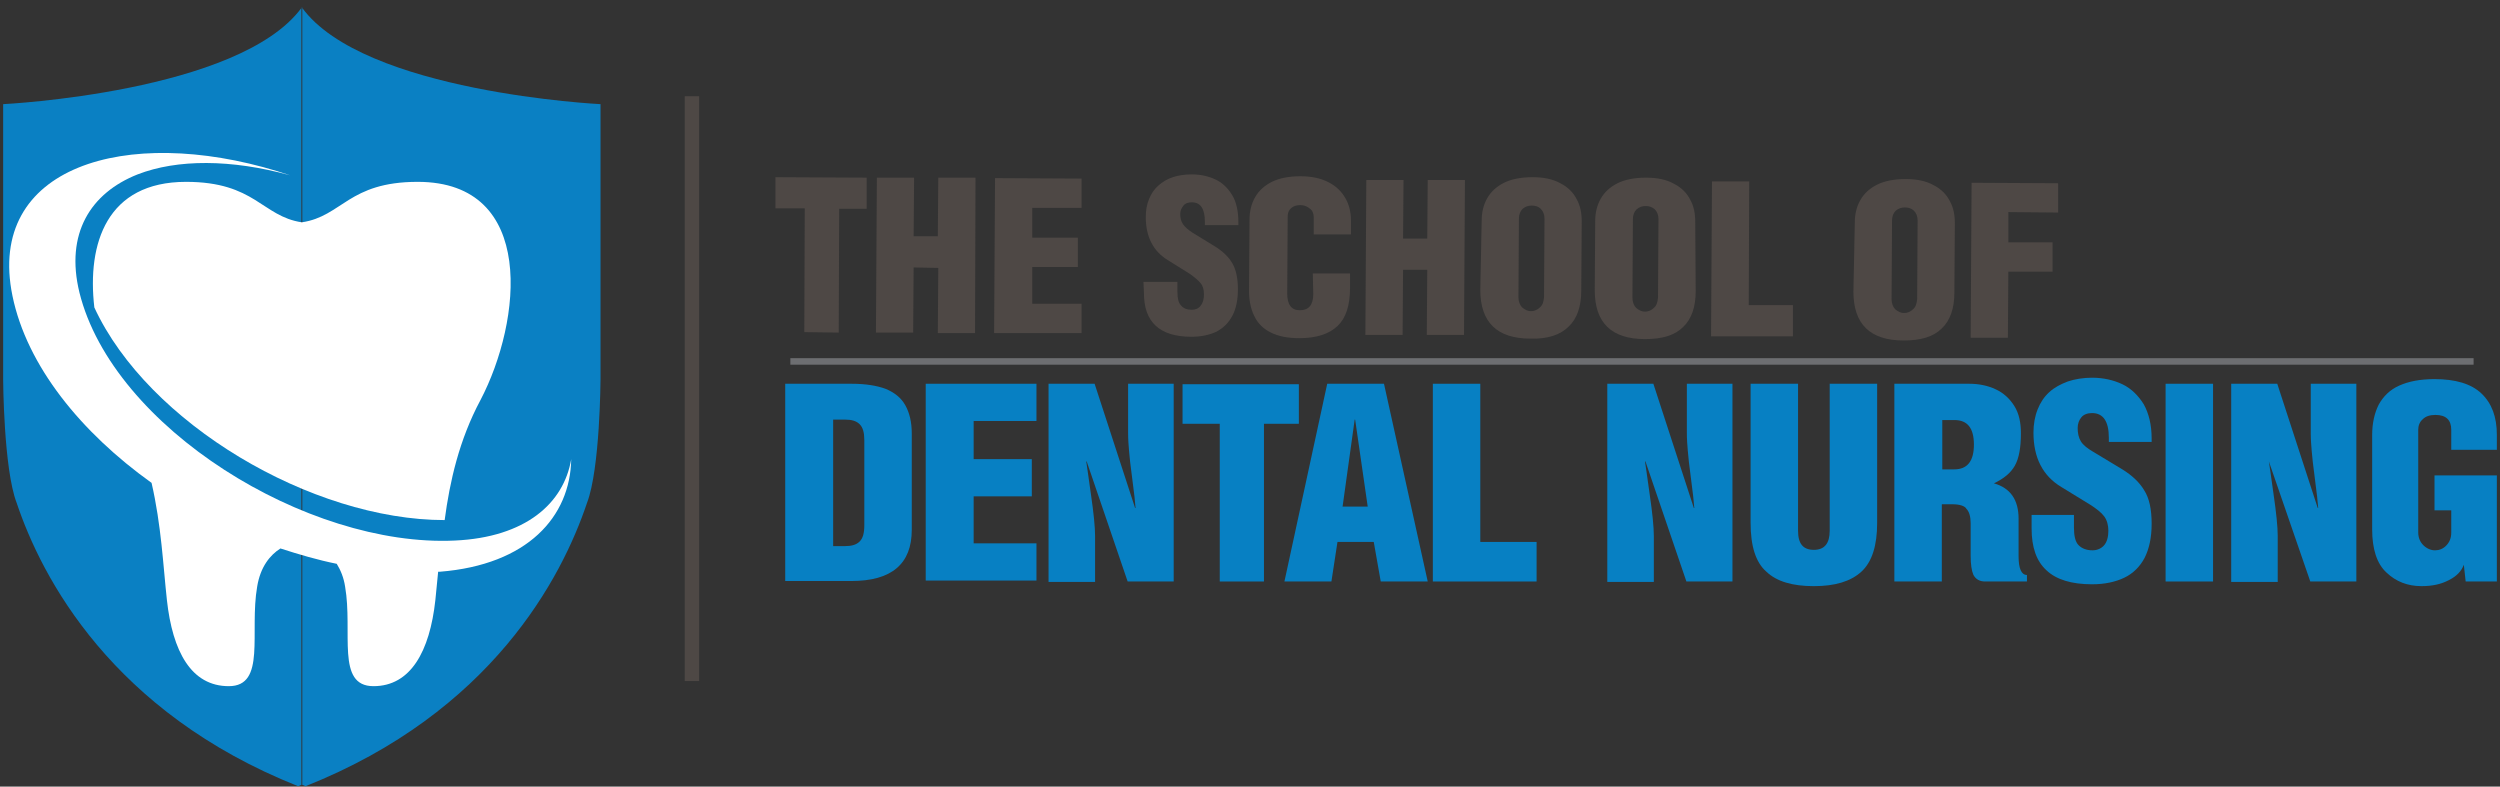
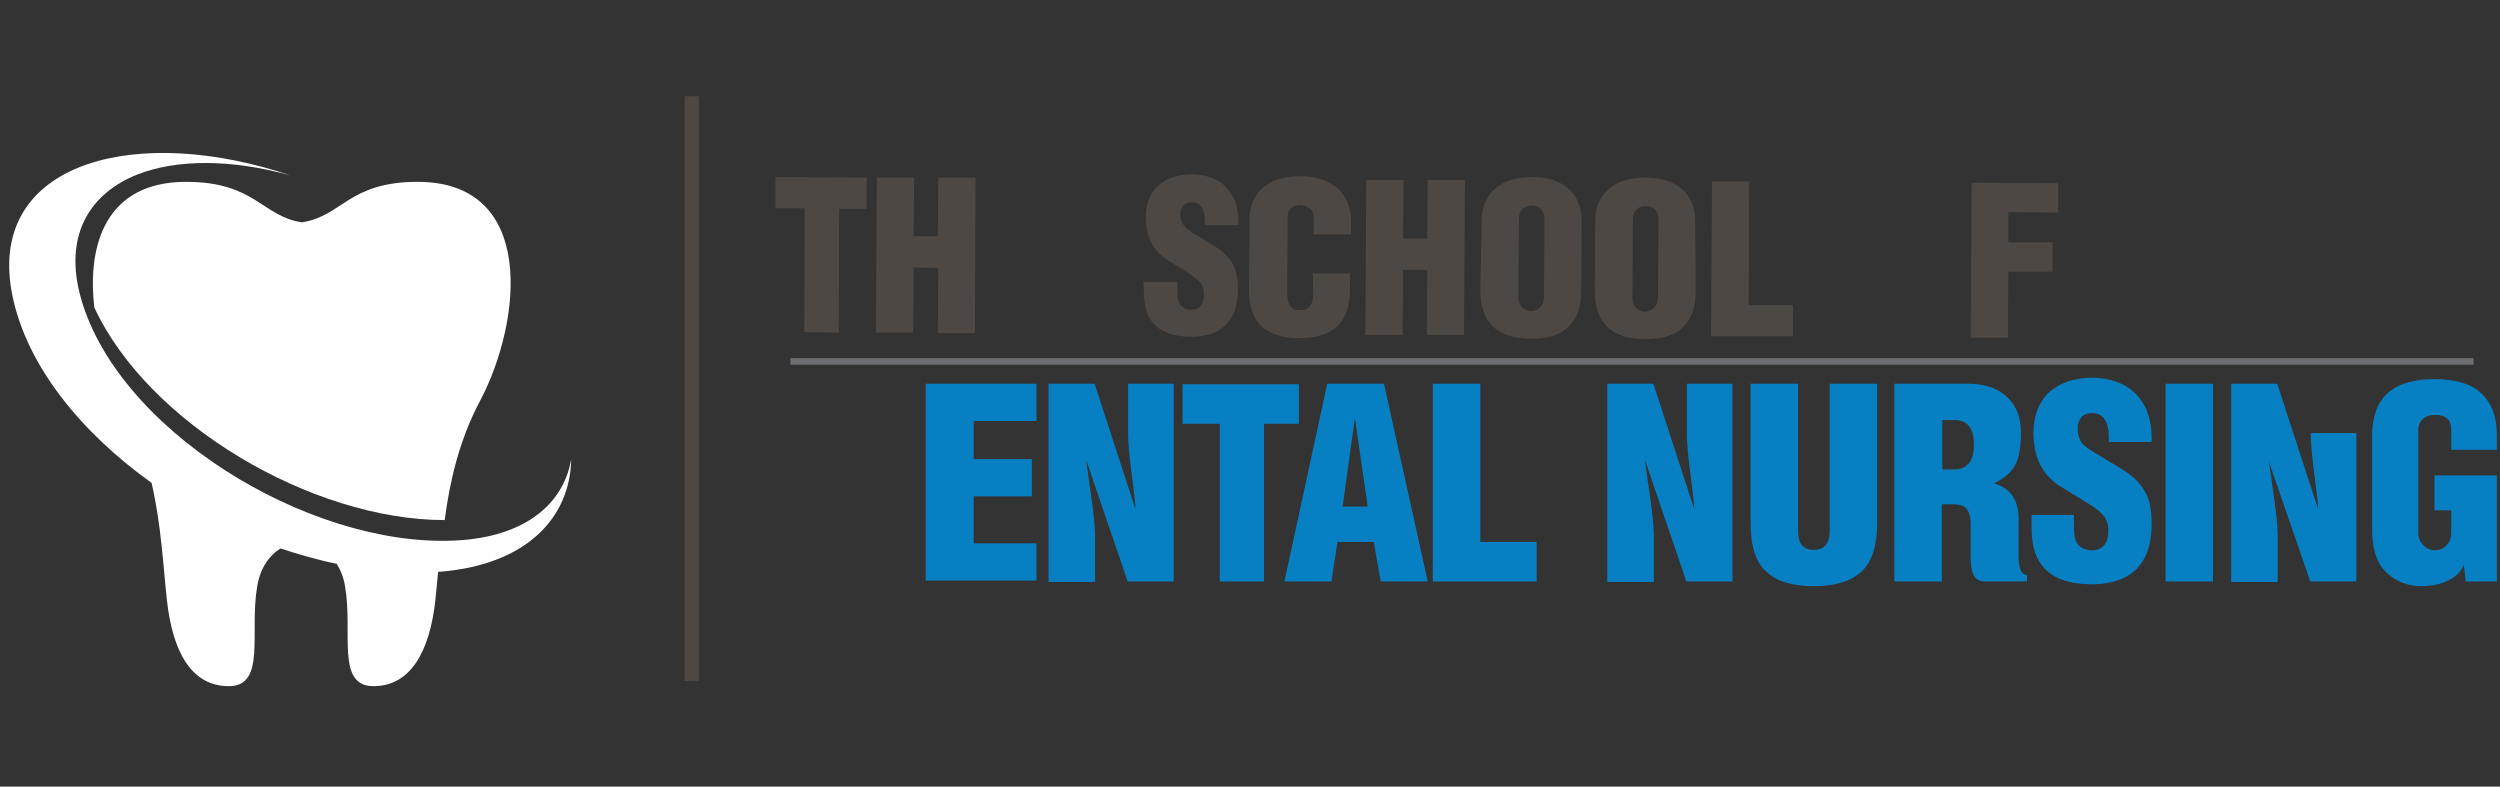
<svg xmlns="http://www.w3.org/2000/svg" width="321" height="101" viewBox="0 0 321 101" fill="none">
  <rect x="0" y="0" width="321" height="101" fill="#333333" stroke="none" />
-   <path d="M38.756 0.948C30.811 11.879 0.404 13.373 0.404 13.373V48.737C0.404 48.737 0.464 60.207 2.137 64.568C5.363 74.185 14.383 91.449 38.278 100.948C38.397 100.888 38.576 100.828 38.696 100.768V0.948H38.756Z" fill="#0A80C3" />
-   <path d="M38.756 0.948C46.641 11.879 77.107 13.373 77.107 13.373V48.737C77.107 48.737 77.047 60.207 75.374 64.568C72.149 74.185 63.128 91.449 39.233 100.948C39.114 100.888 38.935 100.828 38.815 100.768V0.948H38.756Z" fill="#0A80C3" />
  <path d="M103.272 42.644L103.331 26.754H99.568V22.752L111.276 22.811V26.814H107.752L107.692 42.704L103.272 42.644Z" fill="#4E4845" />
  <path d="M117.31 34.341L117.25 42.704H112.471L112.591 22.811H117.37L117.31 30.338H120.416L120.476 22.811H125.255L125.195 42.764H120.416L120.476 34.4L117.31 34.341Z" fill="#4E4845" />
-   <path d="M127.645 42.763L127.764 22.871L138.875 22.931V26.694H132.543V30.517H138.397V34.281H132.543V39H138.875V42.763H127.645Z" fill="#4E4845" />
  <path d="M146.82 36.192H151.181V37.447C151.181 38.283 151.3 38.88 151.659 39.239C151.958 39.597 152.435 39.777 153.033 39.777C153.511 39.777 153.929 39.597 154.168 39.239C154.466 38.88 154.586 38.403 154.586 37.805C154.586 37.208 154.466 36.73 154.168 36.372C153.869 36.013 153.391 35.595 152.794 35.177L149.926 33.385C148.075 32.25 147.119 30.398 147.119 27.889C147.119 27.053 147.238 26.276 147.537 25.559C147.836 24.842 148.194 24.305 148.732 23.827C149.269 23.349 149.867 22.99 150.584 22.752C151.3 22.512 152.137 22.393 153.033 22.393C154.168 22.393 155.183 22.632 156.079 23.05C156.975 23.468 157.692 24.185 158.23 25.081C158.768 25.977 159.007 27.172 159.007 28.546V28.904H154.705V28.486C154.705 26.814 154.168 25.977 153.033 25.977C152.555 25.977 152.196 26.097 151.958 26.395C151.719 26.694 151.539 27.053 151.539 27.471C151.539 28.008 151.659 28.427 151.898 28.785C152.137 29.143 152.555 29.502 153.093 29.86L156.02 31.652C156.975 32.25 157.752 32.967 158.23 33.803C158.708 34.639 158.947 35.715 158.947 37.148C158.947 38.522 158.708 39.657 158.23 40.553C157.752 41.449 157.095 42.106 156.199 42.584C155.303 43.002 154.228 43.241 152.973 43.241C150.942 43.241 149.389 42.763 148.373 41.808C147.358 40.852 146.88 39.478 146.88 37.566L146.82 36.192Z" fill="#4E4845" />
  <path d="M168.564 35.117H173.343V36.969C173.343 39.239 172.806 40.852 171.731 41.867C170.655 42.883 169.042 43.421 166.832 43.421C165.339 43.421 164.144 43.182 163.188 42.704C162.232 42.226 161.515 41.569 161.038 40.553C160.56 39.597 160.321 38.343 160.38 36.849L160.44 28.188C160.44 27.112 160.679 26.157 161.157 25.32C161.635 24.484 162.352 23.827 163.308 23.349C164.263 22.871 165.518 22.632 166.952 22.632C168.385 22.632 169.58 22.871 170.596 23.409C171.551 23.887 172.268 24.603 172.746 25.44C173.224 26.276 173.463 27.232 173.463 28.307V30.099H168.684V27.889C168.684 27.411 168.505 26.993 168.146 26.754C167.788 26.455 167.37 26.336 166.952 26.336C166.474 26.336 166.115 26.455 165.817 26.694C165.518 26.933 165.339 27.292 165.339 27.77L165.279 37.686C165.279 39.12 165.817 39.836 166.892 39.836C168.027 39.836 168.624 39.179 168.624 37.746L168.564 35.117Z" fill="#4E4845" />
  <path d="M180.153 34.639L180.094 43.003H175.315L175.434 23.11H180.213L180.153 30.637H183.26L183.32 23.11H188.098L187.979 43.003H183.2L183.26 34.639H180.153Z" fill="#4E4845" />
  <path d="M190.249 28.307C190.249 27.232 190.488 26.276 190.966 25.44C191.444 24.603 192.161 23.946 193.116 23.468C194.072 22.99 195.327 22.752 196.76 22.752C198.194 22.752 199.389 22.99 200.345 23.528C201.3 24.006 202.017 24.723 202.435 25.559C202.913 26.395 203.092 27.351 203.092 28.427L203.033 37.327C203.033 39.358 202.495 40.912 201.42 41.927C200.345 43.002 198.732 43.54 196.521 43.48C192.22 43.48 190.07 41.389 190.07 37.208L190.249 28.307ZM196.701 26.395C196.223 26.395 195.864 26.515 195.506 26.814C195.207 27.112 195.028 27.53 195.028 28.068L194.968 38.164C194.968 38.701 195.147 39.179 195.446 39.478C195.805 39.777 196.163 39.956 196.581 39.956C196.999 39.956 197.417 39.777 197.716 39.478C198.075 39.179 198.194 38.761 198.254 38.164L198.314 28.068C198.314 27.53 198.134 27.112 197.836 26.814C197.537 26.515 197.119 26.395 196.701 26.395Z" fill="#4E4845" />
  <path d="M204.825 28.367C204.825 27.292 205.064 26.336 205.542 25.5C206.02 24.663 206.737 24.006 207.692 23.528C208.648 23.05 209.903 22.811 211.336 22.811C212.77 22.811 213.965 23.05 214.921 23.588C215.876 24.066 216.593 24.783 217.011 25.619C217.489 26.455 217.668 27.411 217.668 28.486L217.728 37.387C217.728 39.418 217.191 40.971 216.115 41.987C215.04 43.062 213.427 43.54 211.217 43.54C206.916 43.54 204.765 41.449 204.765 37.268L204.825 28.367ZM211.336 26.455C210.858 26.455 210.5 26.575 210.142 26.873C209.843 27.172 209.664 27.59 209.664 28.128L209.604 38.224C209.604 38.761 209.783 39.239 210.082 39.538C210.44 39.836 210.799 40.016 211.217 40.016C211.635 40.016 212.053 39.836 212.352 39.538C212.71 39.239 212.83 38.821 212.889 38.224L212.949 28.128C212.949 27.59 212.77 27.172 212.471 26.873C212.113 26.575 211.754 26.455 211.336 26.455Z" fill="#4E4845" />
  <path d="M219.7 43.181L219.819 23.289H224.598L224.538 39.179H230.213V43.181H219.7Z" fill="#4E4845" />
-   <path d="M238.158 28.546C238.158 27.471 238.397 26.515 238.875 25.679C239.353 24.842 240.07 24.185 241.026 23.707C241.981 23.229 243.236 22.991 244.67 22.991C246.103 22.991 247.298 23.229 248.254 23.767C249.21 24.245 249.926 24.962 250.345 25.798C250.822 26.634 251.002 27.59 251.002 28.666L250.942 37.566C250.942 39.597 250.404 41.151 249.329 42.166C248.254 43.241 246.641 43.719 244.431 43.719C240.13 43.719 237.979 41.629 237.979 37.447L238.158 28.546ZM244.61 26.634C244.132 26.634 243.773 26.754 243.415 27.053C243.116 27.351 242.937 27.769 242.937 28.307L242.877 38.403C242.877 38.94 243.057 39.418 243.355 39.717C243.714 40.016 244.072 40.195 244.49 40.195C244.908 40.195 245.327 40.016 245.625 39.717C245.984 39.418 246.103 39 246.163 38.403L246.223 28.307C246.223 27.769 246.044 27.351 245.745 27.053C245.446 26.754 245.028 26.634 244.61 26.634Z" fill="#4E4845" />
  <path d="M253.033 43.361L253.152 23.468L264.263 23.528V27.291L257.871 27.232V31.115H263.546V34.878H257.871L257.812 43.361H253.033Z" fill="#4E4845" />
-   <path d="M100.823 74.663V49.275H109.365C111.157 49.275 112.591 49.514 113.726 49.932C114.861 50.41 115.697 51.067 116.235 52.023C116.772 52.979 117.071 54.173 117.071 55.667V68.032C117.071 72.393 114.502 74.603 109.305 74.603H100.823V74.663ZM106.976 70.123H108.469C109.365 70.123 109.962 69.944 110.381 69.526C110.799 69.108 110.978 68.451 110.978 67.435V56.503C110.978 55.547 110.799 54.89 110.381 54.472C109.962 54.054 109.365 53.875 108.469 53.875H106.976V70.123Z" fill="#0780C3" />
  <path d="M118.863 74.663V49.275H133.081V54.054H125.016V58.952H132.483V63.731H125.016V69.765H133.081V74.544H118.863V74.663Z" fill="#0780C3" />
  <path d="M134.634 74.663V49.275H140.548L145.745 65.225H145.805C145.745 64.448 145.626 63.253 145.387 61.521C145.148 59.789 145.028 58.594 144.968 57.877C144.909 57.16 144.849 56.443 144.849 55.607V49.275H150.703V74.663H144.789L139.532 59.251H139.473C139.532 59.55 139.712 60.924 140.07 63.433C140.428 65.882 140.608 67.674 140.608 68.809V74.723H134.634V74.663Z" fill="#0780C3" />
  <path d="M156.617 74.663V54.412H151.838V49.335H166.772V54.412H162.292V74.663H156.617Z" fill="#0780C3" />
  <path d="M164.921 74.663L170.416 49.275H177.704L183.32 74.663H177.286L176.39 69.585H171.731L170.954 74.663H164.921ZM172.388 65.046H175.614L174.001 53.875H173.941L172.388 65.046Z" fill="#0780C3" />
  <path d="M183.977 74.663V49.275H190.07V69.585H197.298V74.663H183.977Z" fill="#0780C3" />
  <path d="M206.378 74.663V49.275H212.292L217.489 65.225H217.549C217.489 64.448 217.37 63.253 217.131 61.521C216.892 59.789 216.772 58.594 216.713 57.877C216.653 57.16 216.593 56.443 216.593 55.607V49.275H222.447V74.663H216.533L211.277 59.251H211.217C211.277 59.55 211.456 60.924 211.814 63.433C212.173 65.882 212.352 67.674 212.352 68.809V74.723H206.378V74.663Z" fill="#0780C3" />
  <path d="M224.777 49.275H230.87V68.152C230.87 69.825 231.528 70.601 232.901 70.601C234.275 70.601 234.933 69.765 234.933 68.152V49.275H241.026V67.136C241.026 70.063 240.369 72.154 238.995 73.409C237.621 74.663 235.59 75.261 232.901 75.261C230.154 75.261 228.123 74.663 226.808 73.409C225.434 72.214 224.777 70.123 224.777 67.136V49.275Z" fill="#0780C3" />
  <path d="M250.703 64.747H249.329V74.663H243.236V49.275H252.854C254.108 49.275 255.243 49.514 256.259 49.992C257.274 50.47 258.051 51.187 258.648 52.142C259.246 53.098 259.485 54.293 259.485 55.607C259.485 57.459 259.246 58.833 258.708 59.789C258.17 60.744 257.274 61.461 256.02 62.059C258.111 62.656 259.186 64.15 259.186 66.599V71.437C259.186 72.991 259.544 73.827 260.261 73.827V74.663H254.885C254.168 74.663 253.69 74.365 253.391 73.827C253.152 73.289 253.033 72.453 253.033 71.378V67.196C253.033 66.36 252.854 65.703 252.495 65.344C252.316 64.986 251.659 64.747 250.703 64.747ZM249.389 53.875V60.267H250.942C252.615 60.267 253.451 59.191 253.451 57.1C253.451 54.95 252.615 53.934 250.942 53.934H249.389V53.875Z" fill="#0780C3" />
  <path d="M260.739 66.121H266.295V67.734C266.295 68.809 266.474 69.585 266.892 70.004C267.31 70.422 267.907 70.661 268.684 70.661C269.281 70.661 269.819 70.422 270.177 70.004C270.536 69.585 270.715 68.928 270.715 68.152C270.715 67.435 270.536 66.778 270.177 66.3C269.819 65.822 269.222 65.344 268.385 64.806L264.682 62.536C262.292 61.103 261.097 58.773 261.097 55.547C261.097 54.472 261.277 53.456 261.635 52.56C261.993 51.664 262.471 50.947 263.128 50.35C263.786 49.753 264.562 49.335 265.518 48.976C266.414 48.678 267.489 48.498 268.624 48.498C270.058 48.498 271.372 48.797 272.507 49.335C273.642 49.872 274.538 50.768 275.255 51.903C275.912 53.098 276.271 54.532 276.271 56.324V56.742H270.775V56.204C270.775 54.114 270.058 53.038 268.624 53.038C268.027 53.038 267.549 53.218 267.25 53.576C266.952 53.934 266.772 54.412 266.772 54.95C266.772 55.607 266.892 56.204 267.191 56.682C267.489 57.16 268.027 57.578 268.744 57.996L272.507 60.267C273.762 61.043 274.718 61.939 275.315 62.955C275.972 63.97 276.271 65.404 276.271 67.256C276.271 68.988 275.972 70.422 275.375 71.617C274.777 72.752 273.881 73.648 272.746 74.185C271.611 74.723 270.237 75.022 268.624 75.022C265.996 75.022 264.025 74.424 262.77 73.23C261.456 72.035 260.858 70.243 260.858 67.853V66.121H260.739Z" fill="#0780C3" />
  <path d="M278.063 74.663V49.275H284.156V74.663H278.063Z" fill="#0780C3" />
-   <path d="M286.486 74.663V49.275H292.4L297.597 65.225H297.657C297.597 64.448 297.477 63.253 297.238 61.521C297 59.789 296.88 58.594 296.82 57.877C296.761 57.16 296.701 56.443 296.701 55.607V49.275H302.555V74.663H296.641L291.324 59.251C291.384 59.55 291.563 60.924 291.922 63.433C292.28 65.882 292.459 67.674 292.459 68.809V74.723H286.486V74.663Z" fill="#0780C3" />
+   <path d="M286.486 74.663V49.275H292.4L297.597 65.225H297.657C297.597 64.448 297.477 63.253 297.238 61.521C297 59.789 296.88 58.594 296.82 57.877C296.761 57.16 296.701 56.443 296.701 55.607H302.555V74.663H296.641L291.324 59.251C291.384 59.55 291.563 60.924 291.922 63.433C292.28 65.882 292.459 67.674 292.459 68.809V74.723H286.486V74.663Z" fill="#0780C3" />
  <path d="M312.591 61.043H320.596V74.663H316.593L316.354 72.513C316.056 73.349 315.399 74.006 314.443 74.484C313.427 75.022 312.292 75.26 310.918 75.26C309.126 75.26 307.633 74.663 306.438 73.528C305.184 72.393 304.586 70.482 304.586 67.973V55.846C304.586 54.352 304.885 53.038 305.422 51.963C306.02 50.888 306.856 50.051 308.051 49.514C309.246 48.976 310.739 48.678 312.591 48.678C315.279 48.678 317.31 49.275 318.624 50.529C319.939 51.784 320.596 53.516 320.596 55.846V57.758H314.741V55.189C314.741 53.934 314.084 53.277 312.71 53.277C311.994 53.277 311.456 53.456 311.097 53.815C310.679 54.173 310.5 54.651 310.5 55.189V68.331C310.5 69.048 310.739 69.585 311.157 70.004C311.575 70.422 312.113 70.661 312.651 70.661C313.188 70.661 313.666 70.482 314.084 70.063C314.502 69.645 314.741 69.108 314.741 68.391V65.523H312.591V61.043Z" fill="#0780C3" />
  <path d="M317.609 45.989H101.48V46.826H317.609V45.989Z" fill="#6D6E71" />
  <path d="M57.095 66.778C40.01 66.778 18.982 54.353 12.113 39.478C11.157 31.234 13.726 23.349 23.881 23.349C32.782 23.349 33.618 27.77 38.755 28.546C43.953 27.77 44.729 23.349 53.63 23.349C68.923 23.349 67.011 41.211 61.694 51.366C58.947 56.503 57.752 61.82 57.095 66.778Z" fill="white" />
  <path d="M35.59 21.975C36.187 22.154 36.725 22.333 37.262 22.513C29.676 20.422 22.746 20.422 17.668 22.393C11.635 24.783 8.349 29.98 10.201 37.566C14.502 54.89 39.413 70.302 58.409 69.406C67.489 68.988 72.388 64.627 73.344 58.952C73.224 66.36 67.728 72.513 56.498 73.409C56.438 73.409 56.378 73.409 56.259 73.409C56.139 74.663 56.02 75.918 55.9 77.053C55.183 83.624 52.734 88.104 47.955 88.104C43.117 88.104 45.327 81.174 44.311 75.32C44.132 74.126 43.714 73.17 43.236 72.393C40.846 71.915 38.397 71.198 36.008 70.422C34.694 71.258 33.439 72.752 33.021 75.32C32.005 81.174 34.216 88.104 29.377 88.104C24.538 88.104 22.149 83.624 21.432 77.053C20.954 72.692 20.715 67.435 19.46 61.999C10.44 55.547 3.451 47.005 1.599 37.985C-1.806 21.378 16.175 16.061 35.59 21.975Z" fill="white" />
  <path d="M89.771 12.357H87.919V87.447H89.771V12.357Z" fill="#4E4845" />
</svg>